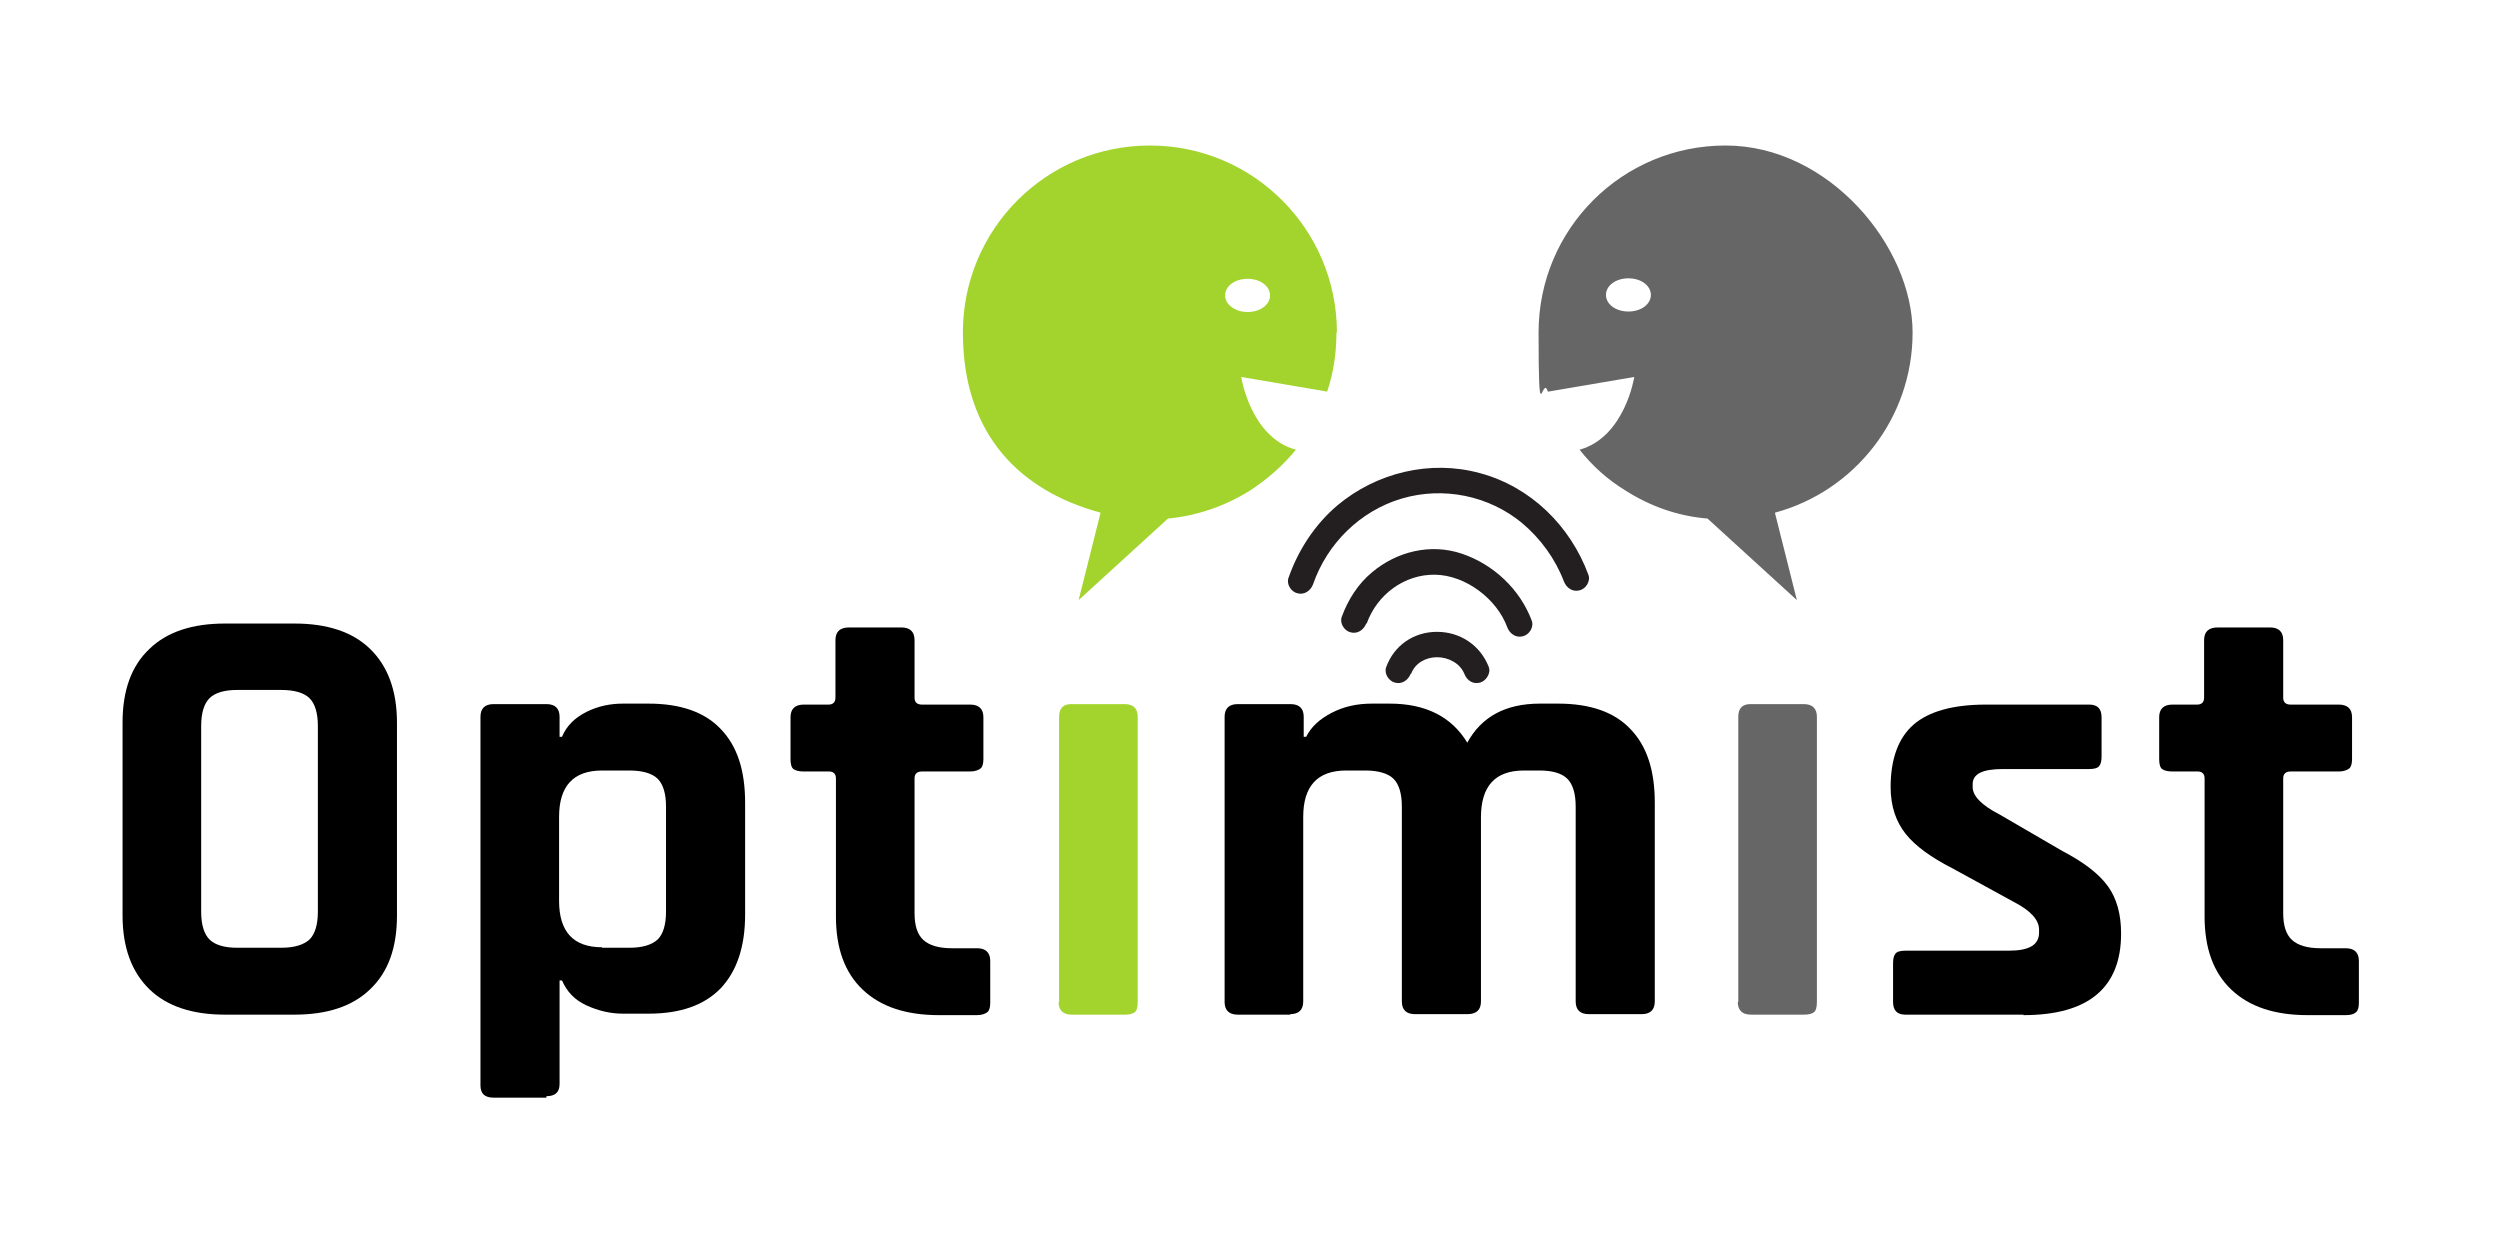
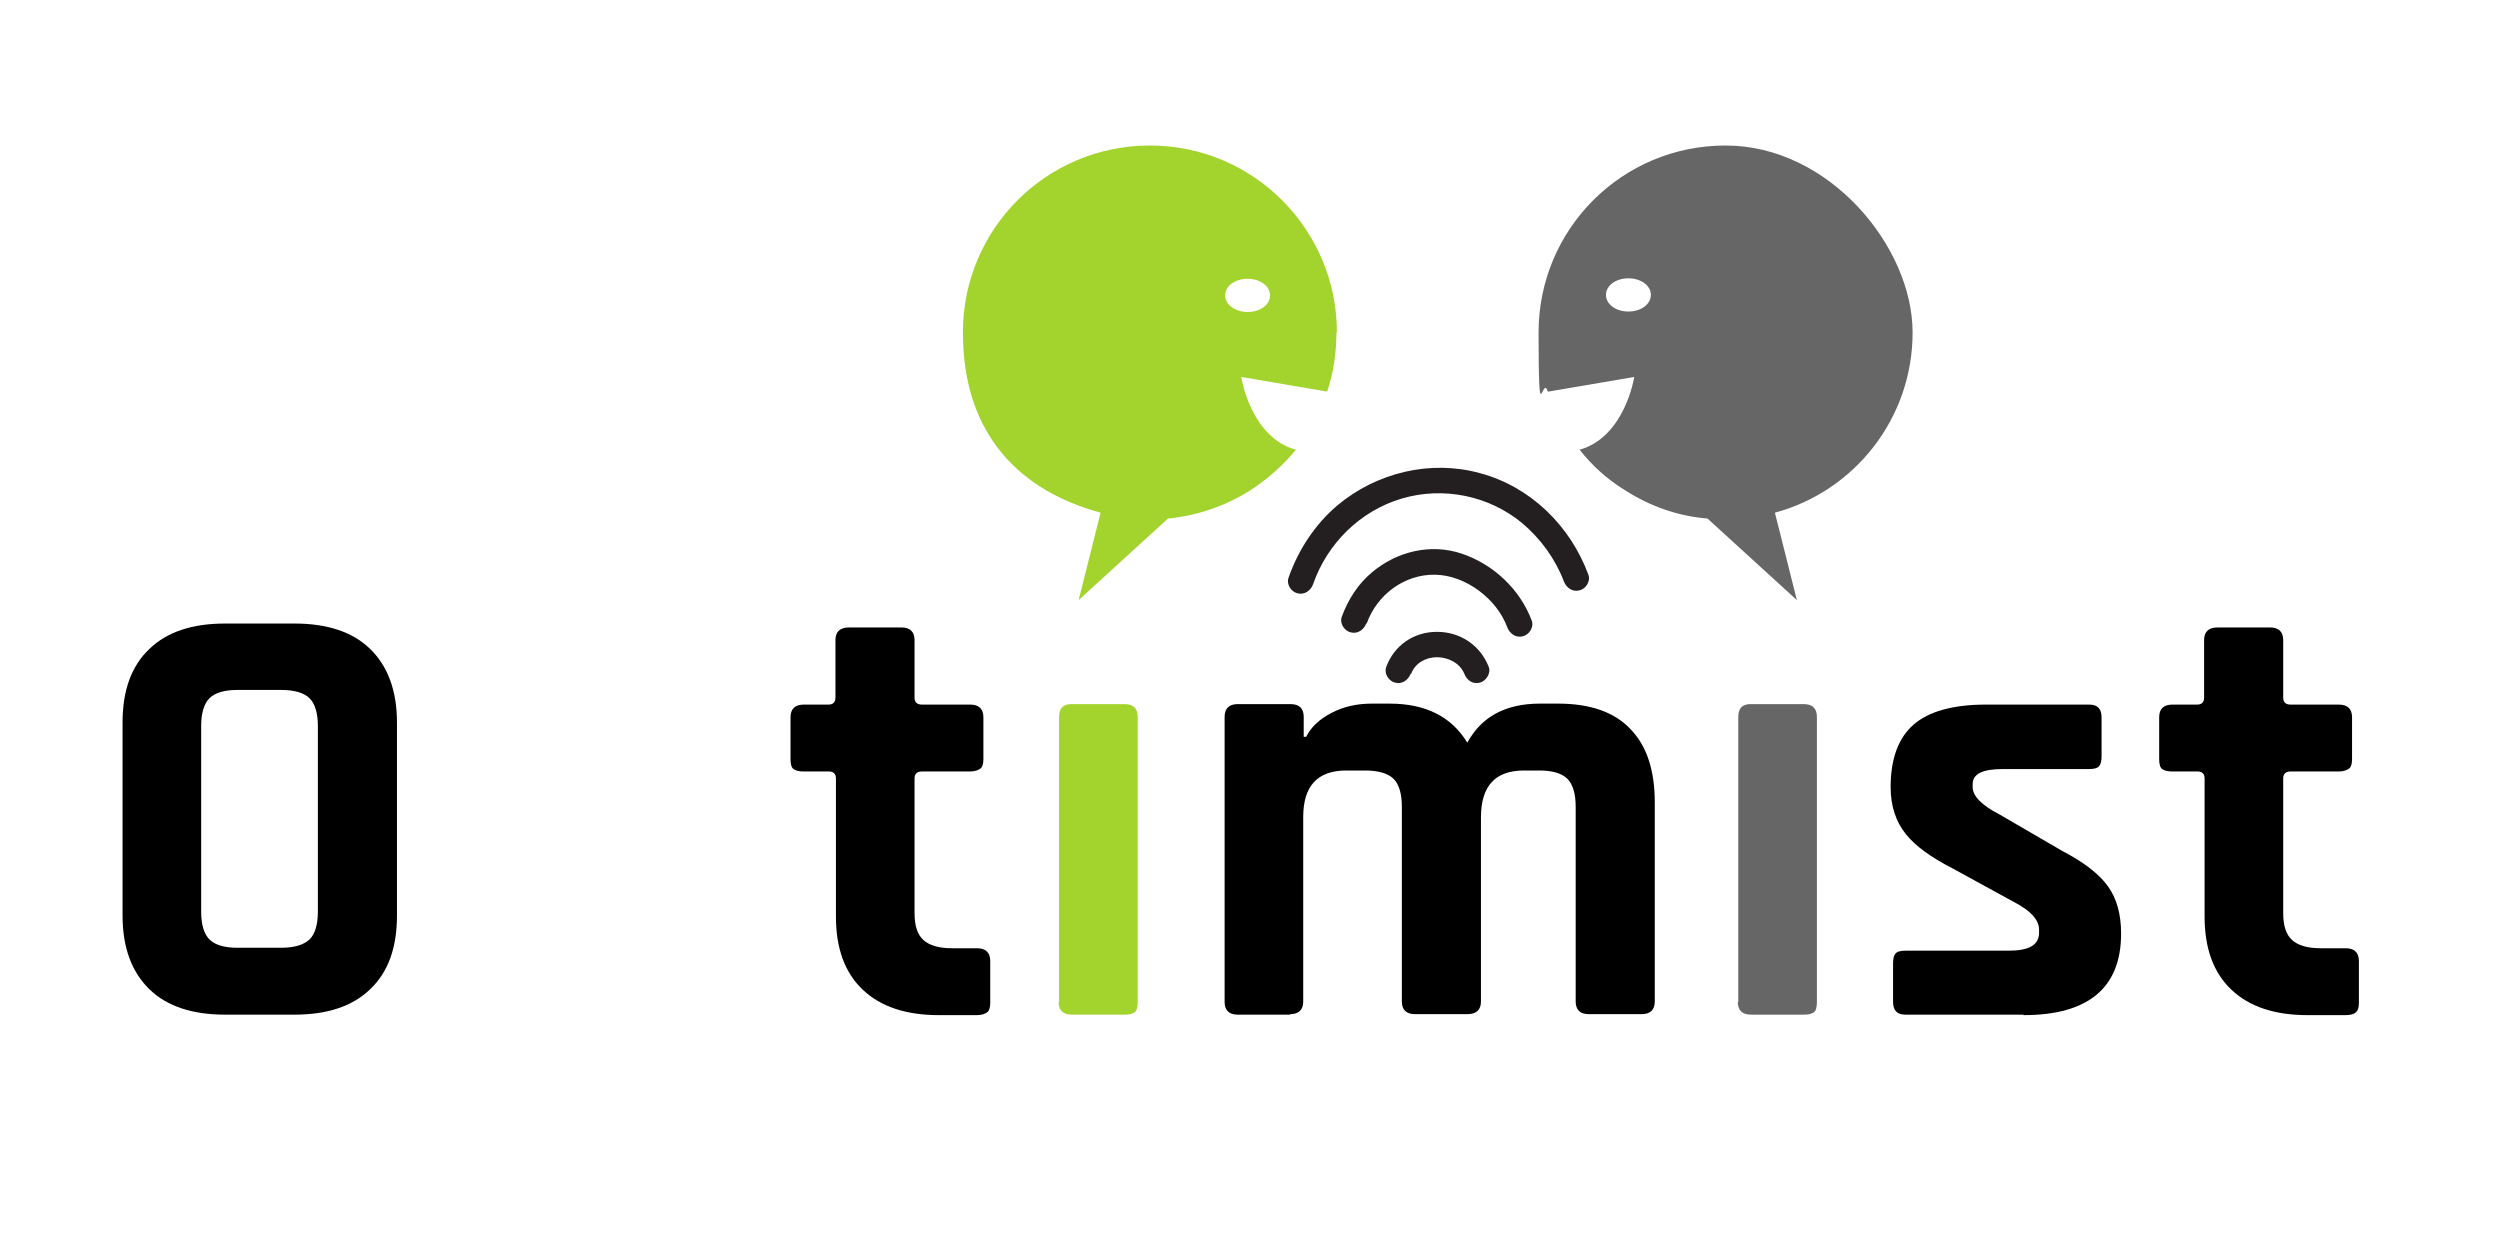
<svg xmlns="http://www.w3.org/2000/svg" version="1.1" viewBox="0 0 512 255">
  <defs>
    <style> .cls-1 { fill: #231f20; } .cls-2 { fill: #a3d42d; } .cls-3 { fill: #666; } </style>
  </defs>
  <g>
    <g id="Ebene_1">
      <g id="Layer_1">
        <g>
          <path class="cls-1" d="M268.9,119.7c2.9-8.4,9.7-15.1,18.2-17.6,8.5-2.5,17.8-.6,24.6,5,3.8,3.2,6.8,7.3,8.6,12,.5,1.3,1.8,2.2,3.2,1.8,1.3-.3,2.3-1.9,1.8-3.2-3.7-10-11.8-18-22.2-20.8-10.2-2.8-21.2-.1-29.2,6.6-4.6,3.9-8,9.1-10,14.8-.5,1.3.5,2.9,1.8,3.2,1.4.4,2.7-.5,3.2-1.8h0Z" />
          <path class="cls-1" d="M279.9,127.7c2.1-5.9,7.7-10.1,14-10s12.7,5,14.8,10.8c.5,1.3,1.8,2.2,3.2,1.8,1.3-.3,2.3-1.9,1.8-3.2-2.4-6.4-7.8-11.5-14.3-13.7s-13.4-.4-18.4,3.8c-2.9,2.4-4.9,5.6-6.2,9.1-.5,1.3.5,2.9,1.8,3.2,1.4.4,2.7-.5,3.2-1.8h0Z" />
          <path class="cls-1" d="M289,138c.8-2.2,3-3.4,5.3-3.4,2.3,0,4.7,1.2,5.6,3.4.5,1.3,1.7,2.2,3.2,1.8,1.2-.3,2.3-1.9,1.8-3.2-1.7-4.4-5.8-7.2-10.6-7.2s-8.8,2.8-10.4,7.2c-.5,1.3.5,2.9,1.8,3.2,1.4.4,2.7-.5,3.2-1.8h0Z" />
        </g>
        <path class="cls-2" d="M273.8,68.1c0-21.1-17.1-38.3-38.3-38.3s-38.3,17.1-38.3,38.3,12,32.5,28.2,36.9l-4.5,17.9,18.3-16.7c6.2-.6,12-2.7,16.9-5.8,3.5-2.3,6.7-5.1,9.3-8.3-9.3-2.5-11.2-14.9-11.2-14.9l17.6,3c1.3-3.8,1.9-7.9,1.9-12.1h0ZM255.5,63.9c-2.5,0-4.6-1.5-4.6-3.4s2-3.4,4.6-3.4,4.6,1.5,4.6,3.4-2,3.4-4.6,3.4Z" />
        <path class="cls-3" d="M317.1,80.2l17.6-3s-1.9,12.3-11.2,14.9c2.6,3.3,5.7,6.1,9.3,8.3,5,3.2,10.7,5.3,16.9,5.8l18.3,16.7-4.5-17.9c16.3-4.4,28.2-19.3,28.2-36.9s-17.1-38.3-38.3-38.3-38.3,17.1-38.3,38.3.7,8.3,1.9,12.1h0ZM328.9,60.4c0-1.9,2-3.4,4.6-3.4s4.6,1.5,4.6,3.4-2,3.4-4.6,3.4-4.6-1.5-4.6-3.4Z" />
        <g>
          <path d="M60.3,207.8h-14.2c-6.7,0-11.9-1.7-15.5-5.2-3.6-3.5-5.5-8.5-5.5-15.1v-39.5c0-6.6,1.8-11.6,5.5-15.1,3.6-3.5,8.8-5.2,15.5-5.2h14.2c6.7,0,11.9,1.7,15.5,5.2,3.6,3.5,5.5,8.5,5.5,15.1v39.5c0,6.6-1.8,11.6-5.5,15.1-3.6,3.5-8.8,5.2-15.5,5.2h0ZM48.6,194.1h9c2.7,0,4.6-.6,5.8-1.7,1.1-1.1,1.7-3,1.7-5.7v-38c0-2.7-.6-4.6-1.7-5.7s-3.1-1.7-5.8-1.7h-9c-2.7,0-4.6.6-5.7,1.7-1.1,1.1-1.7,3-1.7,5.7v38c0,2.7.6,4.6,1.7,5.7,1.1,1.1,3,1.7,5.7,1.7Z" />
-           <path d="M111.9,224.8h-10.8c-1.8,0-2.7-.8-2.7-2.5v-75.5c0-1.7.9-2.6,2.7-2.6h10.8c1.8,0,2.7.9,2.7,2.6v4.1h.5c.9-2.2,2.6-3.9,5-5.1s4.9-1.7,7.5-1.7h5.2c6.5,0,11.5,1.7,14.8,5.2,3.4,3.5,5,8.5,5,15.1v22.9c0,6.6-1.7,11.6-5,15.1-3.4,3.5-8.3,5.2-14.8,5.2h-5.2c-2.6,0-5.1-.6-7.5-1.7-2.4-1.1-4-2.8-5-5.1h-.5v21.2c0,1.7-.9,2.5-2.7,2.5h0ZM123.3,194.1h5.6c2.7,0,4.6-.6,5.8-1.7,1.1-1.1,1.7-3,1.7-5.7v-21.5c0-2.7-.6-4.6-1.7-5.7-1.1-1.1-3.1-1.7-5.8-1.7h-5.6c-5.9,0-8.8,3.2-8.8,9.5v17.2c0,6.3,2.9,9.5,8.8,9.5h0Z" />
          <path d="M169.7,158h-5.1c-1,0-1.7-.2-2.1-.5-.4-.3-.6-1-.6-2v-8.6c0-1.7.9-2.6,2.7-2.6h5.1c.9,0,1.4-.5,1.4-1.4v-11.8c0-1.7.9-2.6,2.8-2.6h10.7c1.8,0,2.7.9,2.7,2.6v11.8c0,.9.5,1.4,1.5,1.4h9.9c1.8,0,2.7.9,2.7,2.6v8.6c0,.9-.2,1.6-.6,1.9s-1.1.6-2.1.6h-9.9c-1,0-1.5.5-1.5,1.4v27.6c0,2.6.6,4.4,1.8,5.5s3.1,1.7,5.9,1.7h5.1c1.8,0,2.7.9,2.7,2.6v8.6c0,.9-.2,1.6-.6,1.9s-1.1.6-2.1.6h-7.8c-6.7,0-11.9-1.7-15.6-5.2-3.7-3.5-5.5-8.5-5.5-15v-28.3c0-.9-.5-1.4-1.4-1.4h0Z" />
          <path class="cls-2" d="M216.9,205.2v-58.4c0-1.7.8-2.6,2.5-2.6h10.9c1.8,0,2.7.9,2.7,2.6v58.4c0,1.1-.2,1.8-.6,2.1-.4.3-1,.5-2,.5h-10.9c-1.8,0-2.7-.9-2.7-2.6h0Z" />
          <path d="M264.3,207.8h-10.8c-1.8,0-2.7-.9-2.7-2.6v-58.4c0-1.7.9-2.6,2.7-2.6h10.8c1.8,0,2.7.9,2.7,2.6v4.1h.5c1-2,2.7-3.6,5.2-4.9s5.2-1.9,8.3-1.9h3.6c7.4,0,12.7,2.7,15.9,8,2.9-5.3,7.8-8,14.9-8h3.7c6.5,0,11.5,1.7,14.8,5.2,3.4,3.5,5,8.5,5,15.1v40.7c0,1.7-.9,2.6-2.7,2.6h-10.8c-1.8,0-2.7-.9-2.7-2.6v-39.9c0-2.7-.6-4.6-1.7-5.7-1.1-1.1-3-1.7-5.7-1.7h-3.2c-5.9,0-8.8,3.2-8.8,9.6v37.7c0,1.7-.9,2.6-2.8,2.6h-10.7c-1.8,0-2.7-.9-2.7-2.6v-39.9c0-2.7-.6-4.6-1.7-5.7s-3.1-1.7-5.8-1.7h-3.9c-5.9,0-8.8,3.2-8.8,9.5v37.8c0,1.7-.9,2.6-2.7,2.6h0Z" />
-           <path class="cls-3" d="M356,205.2v-58.4c0-1.7.8-2.6,2.5-2.6h10.9c1.8,0,2.7.9,2.7,2.6v58.4c0,1.1-.2,1.8-.6,2.1-.4.3-1,.5-2,.5h-10.9c-1.8,0-2.7-.9-2.7-2.6h0Z" />
+           <path class="cls-3" d="M356,205.2v-58.4c0-1.7.8-2.6,2.5-2.6h10.9c1.8,0,2.7.9,2.7,2.6v58.4c0,1.1-.2,1.8-.6,2.1-.4.3-1,.5-2,.5h-10.9c-1.8,0-2.7-.9-2.7-2.6Z" />
          <path d="M414.4,207.8h-24.2c-1.7,0-2.5-.9-2.5-2.6v-8c0-.9.2-1.6.5-1.9.3-.4,1-.6,2-.6h21.2c4.2,0,6.2-1.2,6.2-3.7v-.6c0-2-1.7-3.9-5.2-5.7l-12.6-6.9c-4.3-2.2-7.5-4.5-9.5-7-2-2.5-3.1-5.7-3.1-9.6,0-5.8,1.6-10.1,4.7-12.8,3.1-2.7,8.1-4.1,14.8-4.1h21.2c1.7,0,2.5.9,2.5,2.6v8.1c0,.9-.2,1.6-.5,1.9-.3.4-1,.6-2,.6h-17.7c-4.2,0-6.2,1-6.2,3.1v.6c0,1.8,1.8,3.7,5.5,5.6l12.9,7.5c4.4,2.3,7.5,4.7,9.3,7.2,1.8,2.5,2.7,5.7,2.7,9.7,0,11.1-6.7,16.7-20,16.7h0Z" />
          <path d="M450,158h-5.1c-1,0-1.7-.2-2.1-.5-.4-.3-.6-1-.6-2v-8.6c0-1.7.9-2.6,2.7-2.6h5.1c.9,0,1.4-.5,1.4-1.4v-11.8c0-1.7.9-2.6,2.8-2.6h10.7c1.8,0,2.7.9,2.7,2.6v11.8c0,.9.5,1.4,1.5,1.4h9.9c1.8,0,2.7.9,2.7,2.6v8.6c0,.9-.2,1.6-.6,1.9s-1.1.6-2.1.6h-9.9c-1,0-1.5.5-1.5,1.4v27.6c0,2.6.6,4.4,1.8,5.5,1.2,1.1,3.1,1.7,5.9,1.7h5.1c1.8,0,2.7.9,2.7,2.6v8.6c0,.9-.2,1.6-.6,1.9-.4.4-1.1.6-2.1.6h-7.8c-6.7,0-11.9-1.7-15.6-5.2-3.7-3.5-5.5-8.5-5.5-15v-28.3c0-.9-.5-1.4-1.4-1.4h0Z" />
        </g>
      </g>
    </g>
  </g>
</svg>